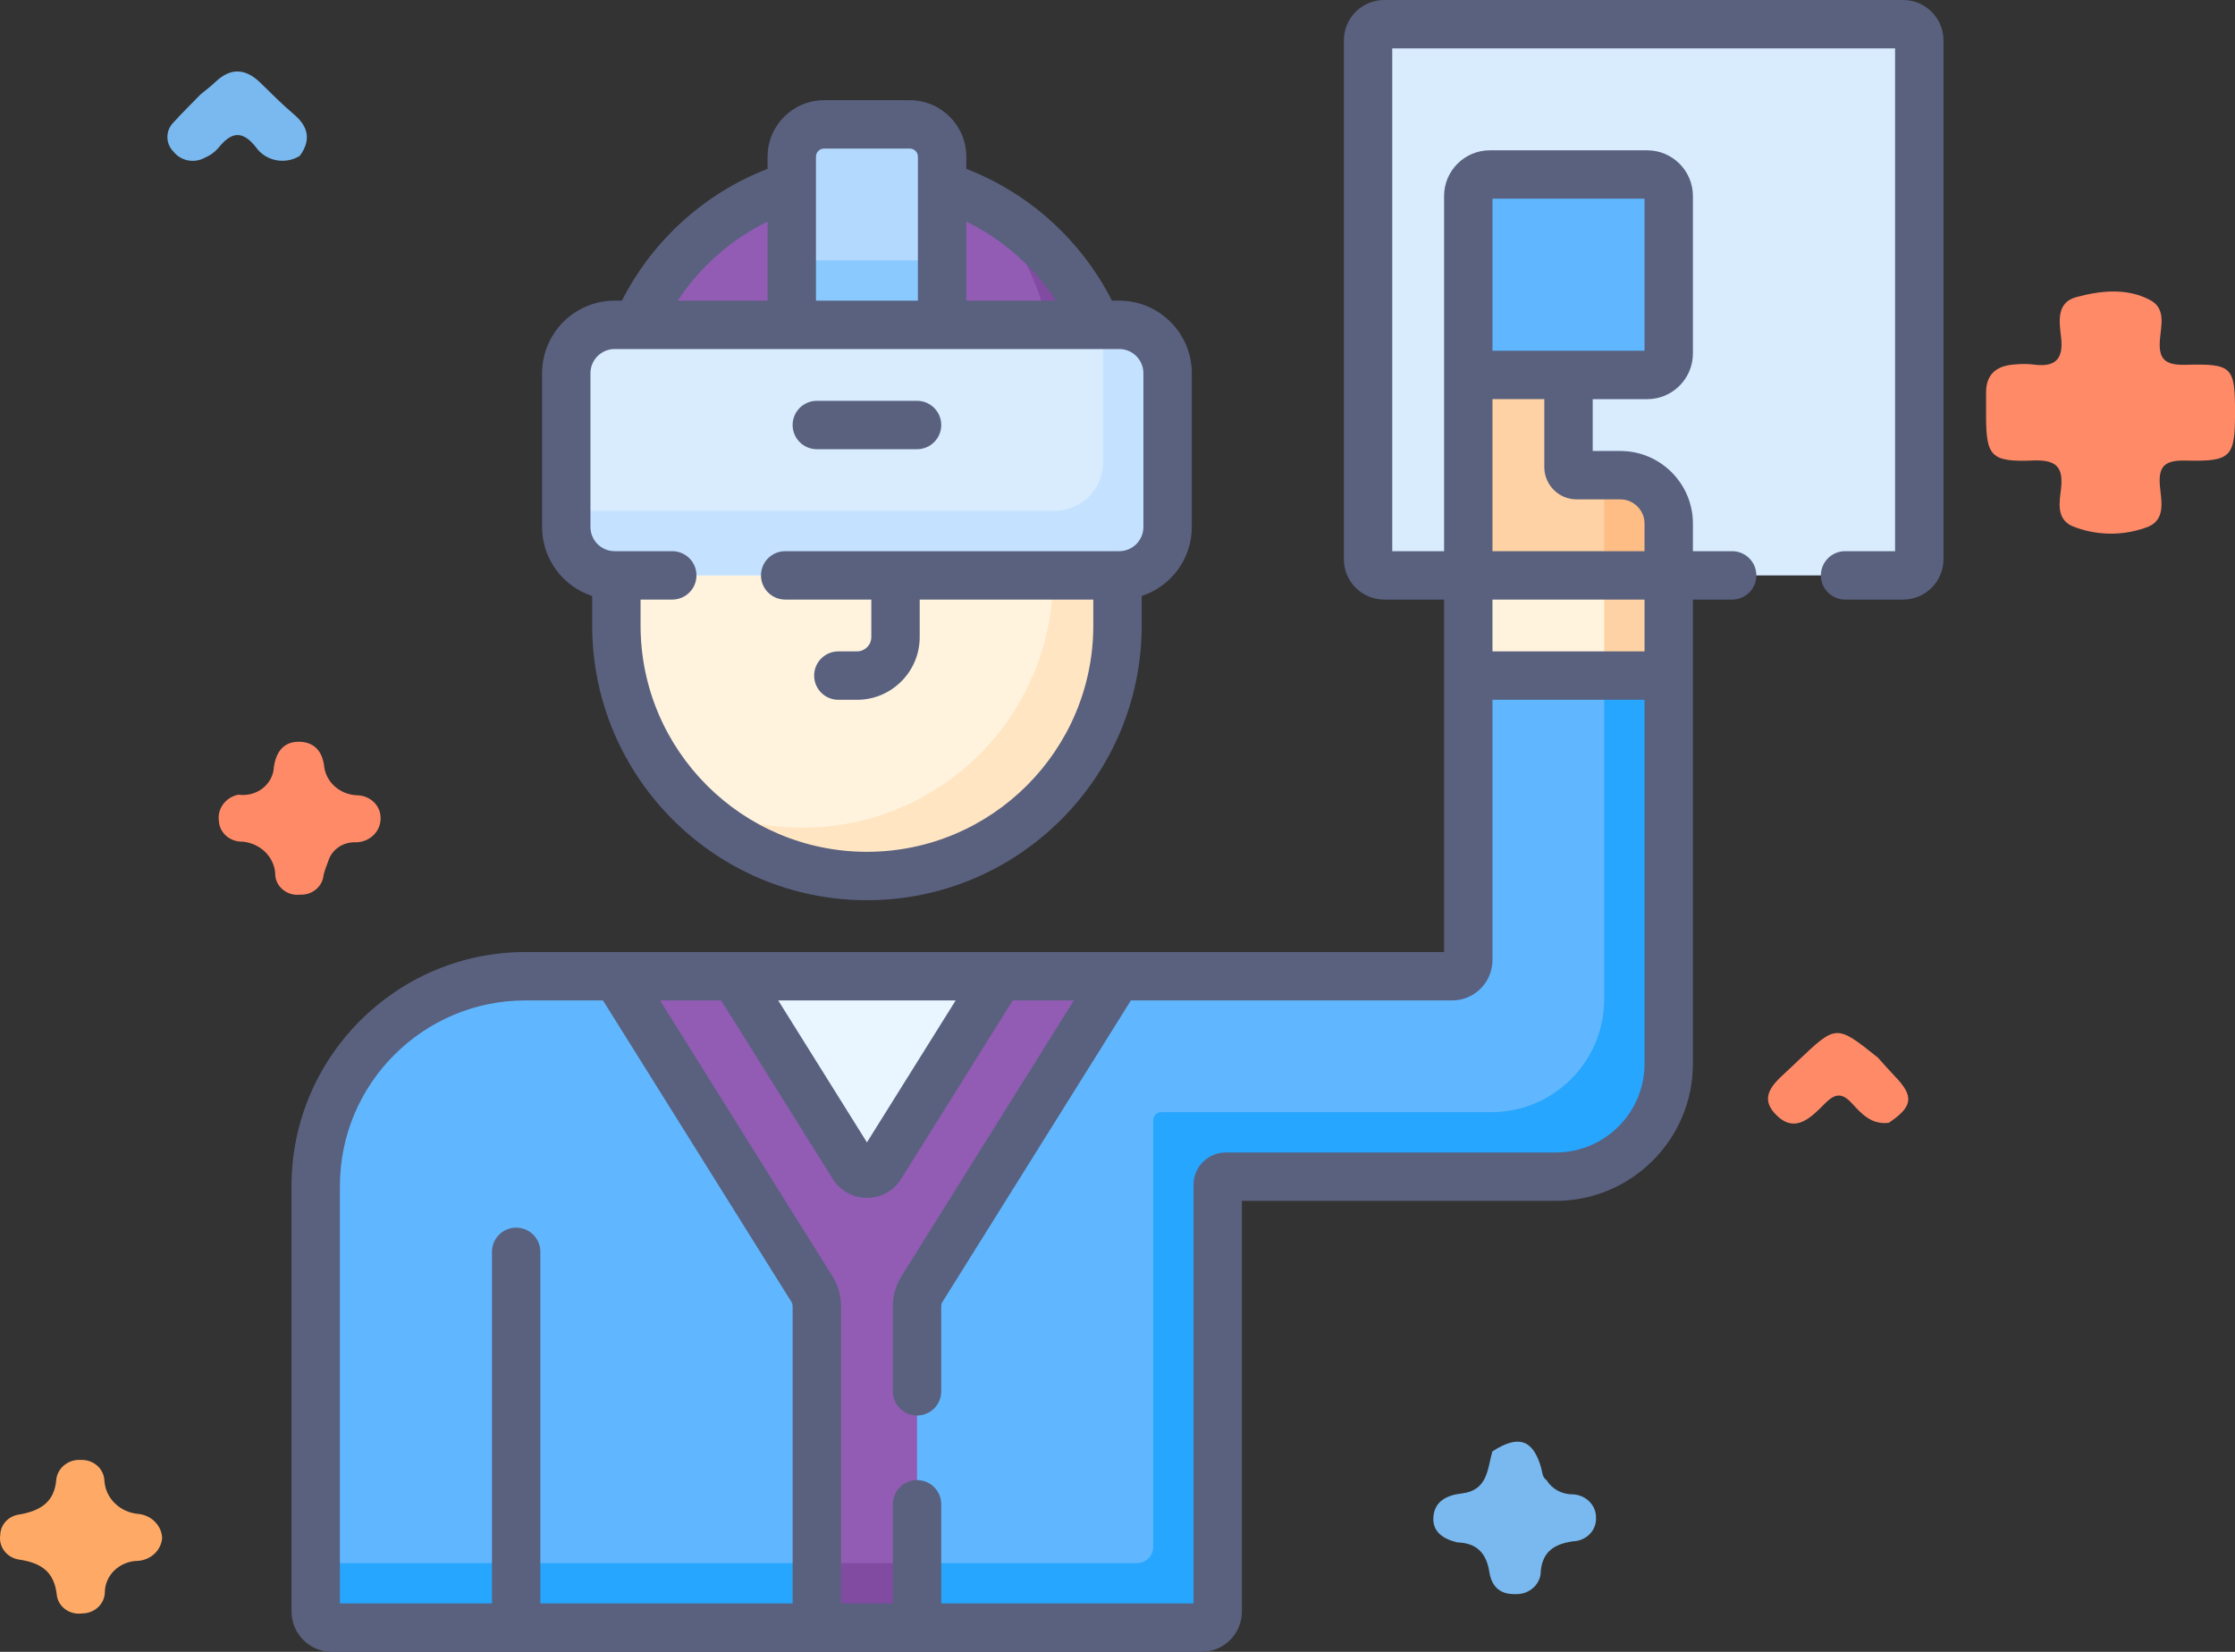
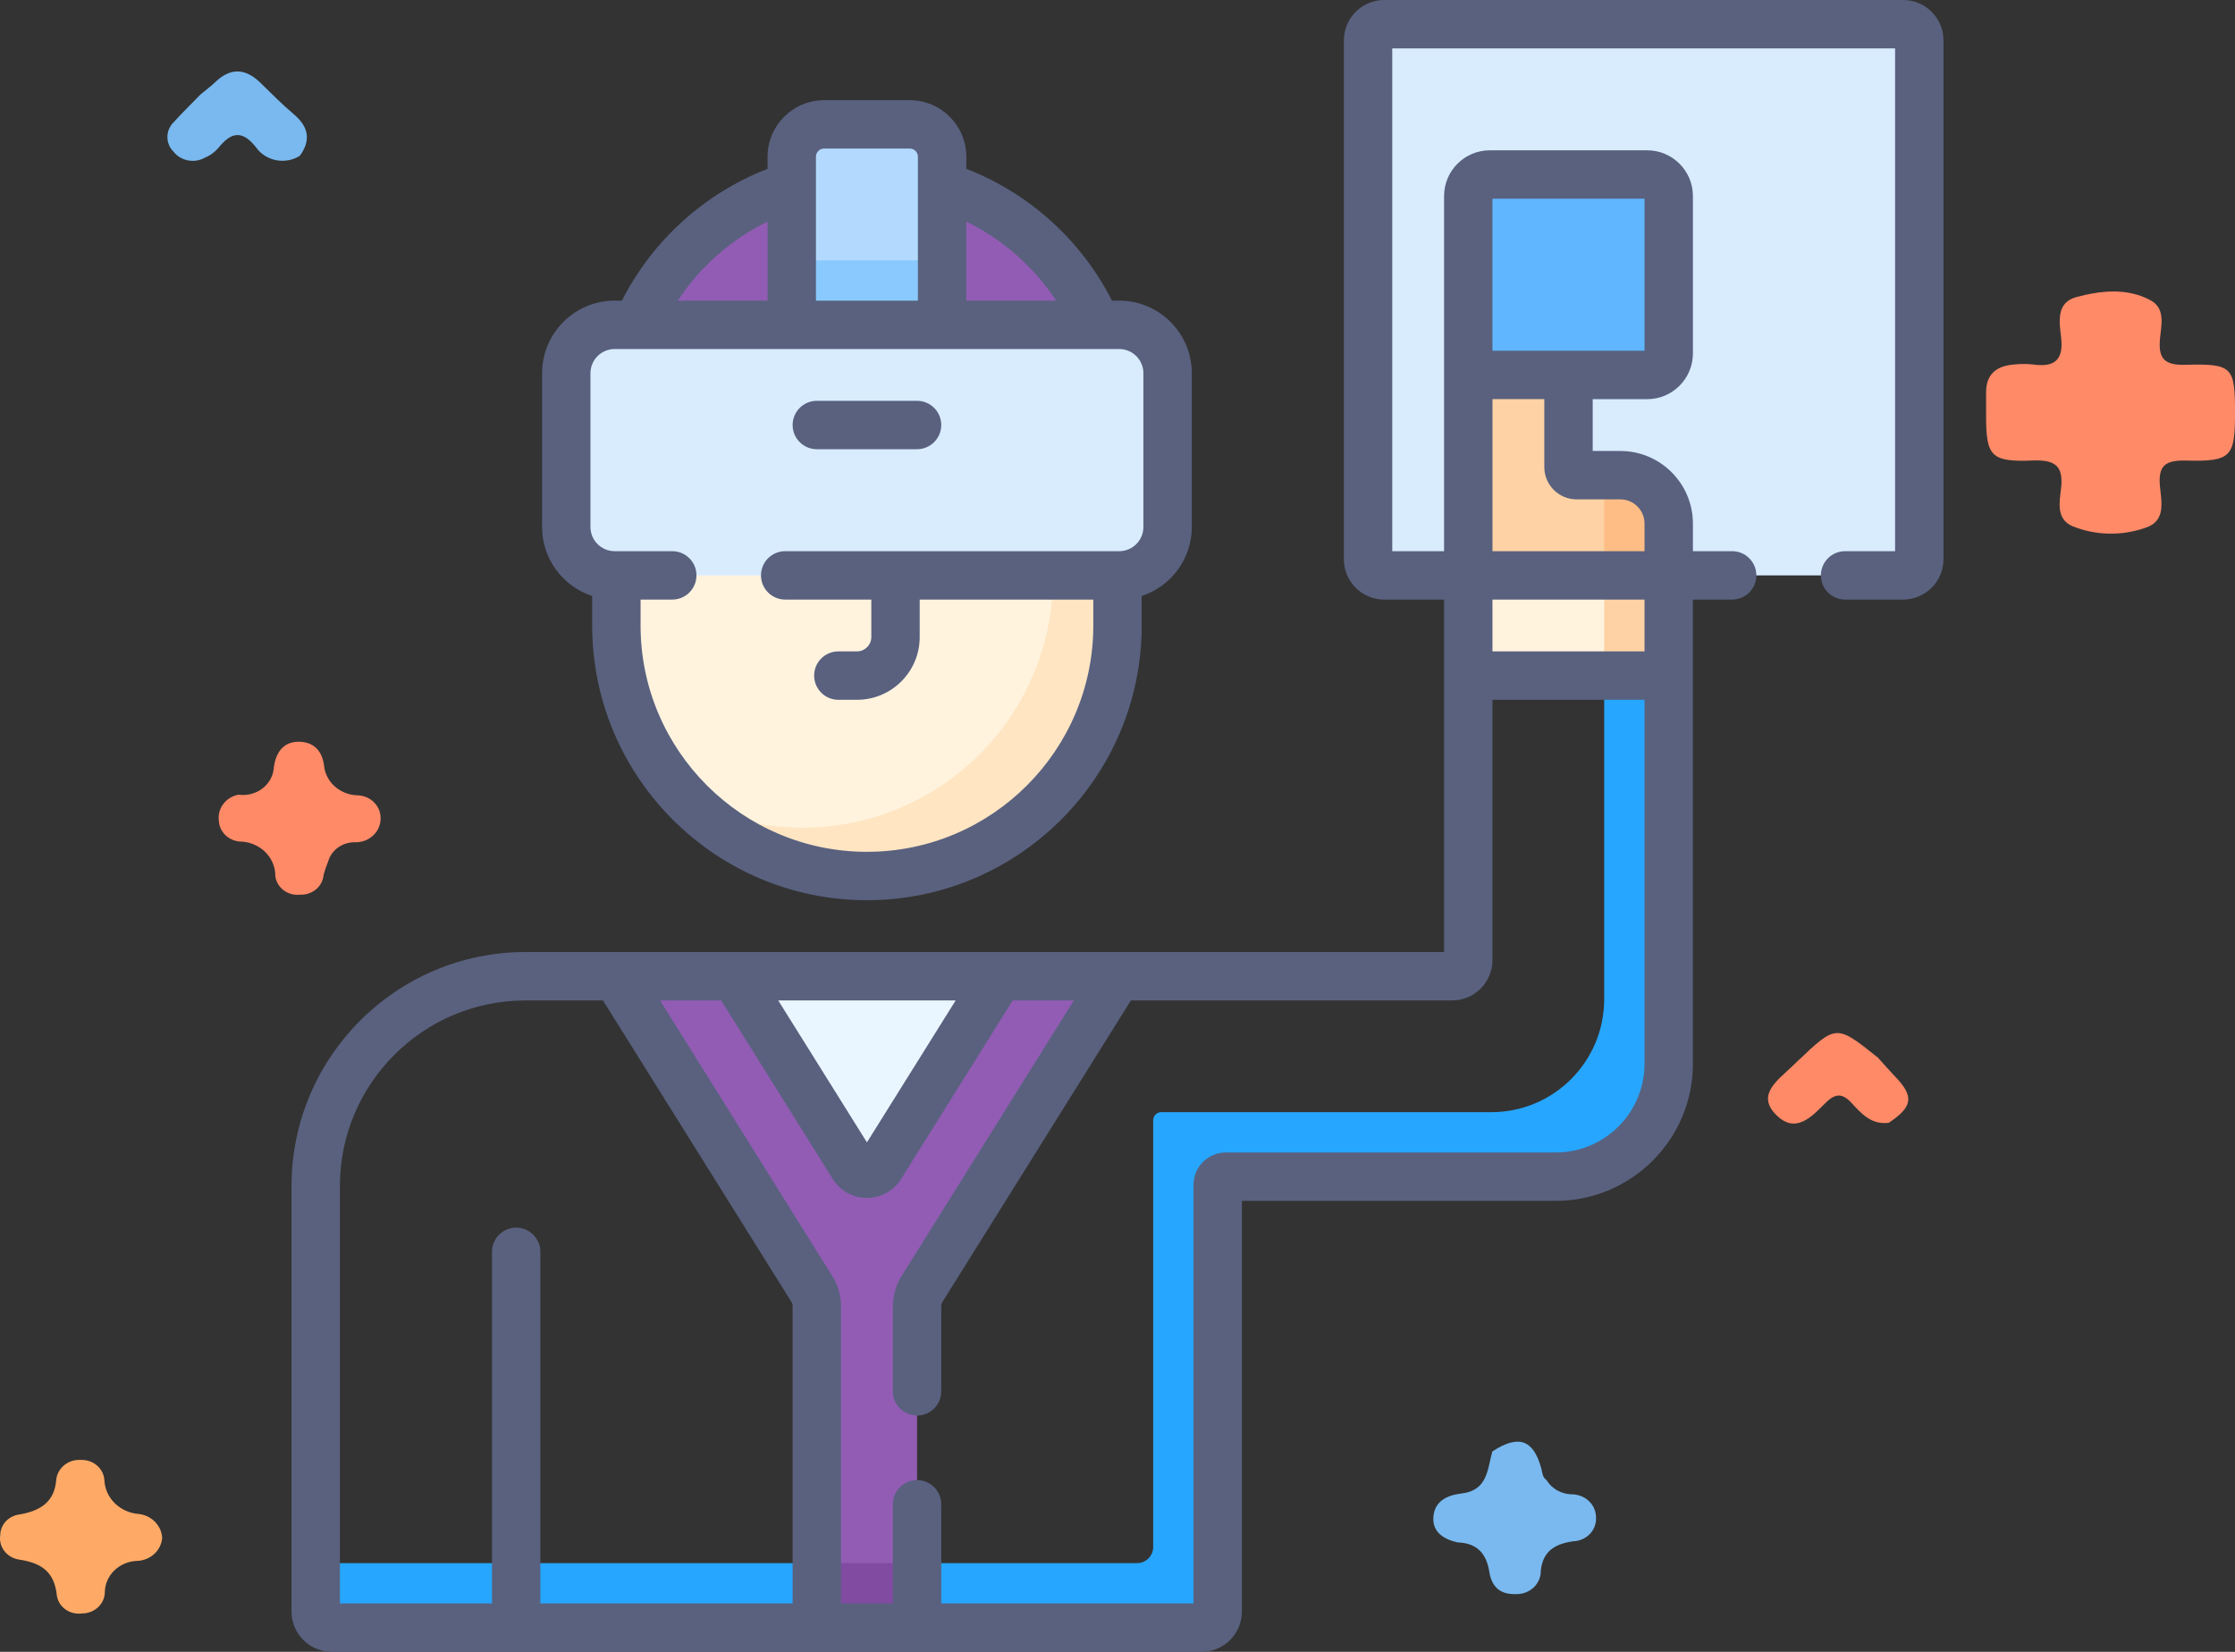
<svg xmlns="http://www.w3.org/2000/svg" width="92" height="68" viewBox="0 0 92 68" fill="none">
  <rect x="0" y="0" width="92" height="68" fill="#333333" stroke="none" />
  <path d="M59.995 63.495C59.417 63.361 58.962 63.065 59.002 62.459C59.045 61.826 59.515 61.556 60.167 61.48C61.245 61.355 61.226 60.471 61.43 59.75C62.501 59.051 63.111 59.254 63.44 60.429C63.49 60.609 63.48 60.808 63.663 60.933C63.773 61.114 63.932 61.263 64.123 61.366C64.314 61.468 64.531 61.521 64.751 61.517C65.01 61.53 65.254 61.639 65.431 61.819C65.608 62 65.703 62.239 65.697 62.485C65.703 62.607 65.682 62.729 65.638 62.843C65.594 62.958 65.526 63.063 65.439 63.152C65.351 63.242 65.246 63.314 65.129 63.365C65.013 63.416 64.886 63.445 64.758 63.449C64.011 63.553 63.507 63.857 63.425 64.652C63.428 64.782 63.404 64.912 63.352 65.032C63.301 65.153 63.224 65.262 63.127 65.353C63.029 65.444 62.912 65.515 62.784 65.562C62.656 65.608 62.52 65.629 62.383 65.624C61.698 65.641 61.395 65.27 61.304 64.701C61.188 63.972 60.818 63.52 59.995 63.495Z" fill="#79B9EF" />
  <path d="M77.747 46.222C77.025 46.309 76.619 45.84 76.216 45.404C75.829 44.984 75.537 45.011 75.14 45.408C74.579 45.969 73.906 46.711 73.1 45.882C72.31 45.072 73.149 44.494 73.719 43.946C73.815 43.854 73.912 43.763 74.008 43.671C75.589 42.17 75.589 42.17 77.296 43.534C77.535 43.798 77.768 44.065 78.015 44.323C78.797 45.137 78.738 45.56 77.747 46.222Z" fill="#FF8A68" />
  <path d="M6.675 63.31C6.656 63.556 6.544 63.788 6.359 63.962C6.173 64.136 5.928 64.24 5.668 64.255C5.305 64.261 4.96 64.403 4.707 64.648C4.454 64.894 4.313 65.225 4.315 65.568C4.305 65.798 4.201 66.016 4.025 66.174C3.849 66.333 3.615 66.421 3.372 66.419C3.251 66.435 3.129 66.428 3.011 66.399C2.893 66.37 2.783 66.318 2.687 66.248C2.59 66.177 2.51 66.089 2.45 65.989C2.39 65.889 2.352 65.778 2.338 65.663C2.236 64.714 1.716 64.339 0.779 64.201C0.537 64.162 0.321 64.036 0.178 63.848C0.034 63.66 -0.026 63.426 0.01 63.197C0.012 62.984 0.096 62.779 0.246 62.621C0.397 62.463 0.604 62.364 0.827 62.341C1.677 62.186 2.247 61.824 2.317 60.902C2.344 60.671 2.464 60.458 2.652 60.309C2.84 60.159 3.082 60.084 3.326 60.1C3.57 60.09 3.808 60.171 3.99 60.326C4.171 60.481 4.281 60.697 4.296 60.928C4.311 61.287 4.465 61.628 4.728 61.886C4.992 62.144 5.346 62.3 5.724 62.326C5.979 62.358 6.214 62.474 6.387 62.654C6.561 62.834 6.663 63.066 6.675 63.31Z" fill="#FEAA66" />
  <path d="M8.254 3.888C8.458 3.718 8.673 3.559 8.864 3.377C9.498 2.772 10.108 2.812 10.72 3.408C11.172 3.849 11.616 4.299 12.098 4.707C12.709 5.224 12.804 5.776 12.342 6.415C12.199 6.504 12.039 6.566 11.87 6.597C11.702 6.627 11.529 6.626 11.361 6.593C11.193 6.56 11.034 6.496 10.892 6.404C10.75 6.312 10.629 6.195 10.535 6.059C9.956 5.328 9.501 5.45 8.986 6.093C8.836 6.268 8.643 6.406 8.425 6.496C8.216 6.611 7.971 6.648 7.735 6.602C7.499 6.556 7.289 6.43 7.145 6.247C6.979 6.081 6.888 5.86 6.891 5.631C6.893 5.402 6.989 5.183 7.159 5.021C7.51 4.633 7.888 4.266 8.254 3.888Z" fill="#79B9EF" />
  <path d="M9.815 32.714C9.992 32.739 10.174 32.728 10.347 32.682C10.52 32.636 10.68 32.556 10.818 32.447C10.956 32.338 11.068 32.202 11.147 32.049C11.225 31.896 11.269 31.729 11.275 31.559C11.363 30.994 11.644 30.538 12.286 30.535C12.897 30.533 13.253 30.889 13.338 31.504C13.367 31.83 13.519 32.135 13.767 32.362C14.016 32.59 14.342 32.723 14.687 32.739C14.816 32.739 14.943 32.763 15.062 32.81C15.181 32.857 15.289 32.925 15.38 33.012C15.471 33.098 15.543 33.201 15.592 33.313C15.641 33.426 15.666 33.547 15.666 33.669C15.67 33.8 15.647 33.93 15.597 34.051C15.548 34.173 15.473 34.284 15.377 34.378C15.281 34.472 15.166 34.546 15.04 34.597C14.913 34.648 14.777 34.674 14.639 34.674C14.383 34.664 14.131 34.737 13.924 34.882C13.718 35.027 13.571 35.234 13.506 35.47C13.431 35.648 13.369 35.83 13.32 36.016C13.303 36.244 13.192 36.457 13.011 36.609C12.831 36.762 12.595 36.841 12.353 36.83C12.233 36.844 12.111 36.835 11.995 36.803C11.878 36.772 11.769 36.719 11.675 36.648C11.58 36.577 11.501 36.488 11.442 36.388C11.383 36.287 11.346 36.177 11.333 36.063C11.335 35.877 11.298 35.693 11.225 35.521C11.152 35.349 11.043 35.193 10.906 35.061C10.768 34.929 10.605 34.824 10.425 34.752C10.245 34.68 10.051 34.642 9.856 34.642C9.631 34.62 9.422 34.523 9.266 34.367C9.111 34.212 9.02 34.008 9.01 33.794C8.974 33.551 9.037 33.304 9.187 33.103C9.336 32.902 9.561 32.763 9.815 32.714Z" fill="#FF8A68" />
  <path d="M92.001 17.012C92.001 18.808 91.84 19.005 90.003 18.96C89.172 18.939 88.84 19.134 88.906 19.97C88.957 20.607 89.2 21.457 88.291 21.733C87.321 22.071 86.252 22.044 85.302 21.659C84.617 21.351 84.783 20.641 84.842 20.087C84.935 19.205 84.625 18.919 83.674 18.957C81.958 19.026 81.755 18.777 81.754 17.134C81.754 16.811 81.757 16.488 81.754 16.165C81.749 15.405 82.183 15.047 82.947 15.002C83.184 14.978 83.424 14.978 83.662 15.002C84.588 15.137 84.945 14.807 84.843 13.901C84.773 13.282 84.621 12.46 85.463 12.232C86.463 11.962 87.563 11.839 88.526 12.363C89.163 12.709 88.954 13.419 88.91 13.973C88.848 14.757 89.084 15.042 89.967 15.017C91.906 14.964 92.001 15.104 92.001 17.012Z" fill="#FF8A68" />
  <path d="M78.34 23.686H56.977C56.611 23.686 56.313 23.389 56.313 23.022V1.66C56.313 1.293 56.611 0.996 56.977 0.996H78.34C78.706 0.996 79.004 1.293 79.004 1.66V23.022C79.004 23.389 78.706 23.686 78.34 23.686Z" fill="#D8ECFE" />
  <path d="M46 17.497C46 11.801 41.383 7.184 35.687 7.184C29.991 7.184 25.373 11.801 25.373 17.497H46Z" fill="#925CB4" />
-   <path d="M60.439 27.813V39.525C60.439 39.892 60.142 40.189 59.775 40.189H44.281L35.686 50.503L27.091 40.189H21.629C16.861 40.189 12.996 44.054 12.996 48.822V66.341C12.996 66.707 13.293 67.005 13.66 67.005H49.461C49.828 67.005 50.125 66.707 50.125 66.341V48.772C50.125 48.589 50.274 48.44 50.458 48.44H64.042C66.609 48.44 68.69 46.359 68.69 43.792V27.813L64.565 25.75L60.439 27.813Z" fill="#60B7FF" />
  <path d="M66.034 26.484V41.135C66.034 43.702 63.953 45.784 61.386 45.784H47.801C47.618 45.784 47.469 45.932 47.469 46.116V63.684C47.469 64.051 47.172 64.348 46.805 64.348H12.996V66.341C12.996 66.707 13.293 67.005 13.66 67.005H49.461C49.828 67.005 50.125 66.707 50.125 66.341V48.772C50.125 48.589 50.274 48.44 50.458 48.44H64.042C66.609 48.44 68.69 46.359 68.69 43.792V27.812L66.034 26.484Z" fill="#26A6FE" />
  <path d="M25.373 17.5V25.751C25.373 31.447 29.991 36.065 35.687 36.065C41.383 36.065 46 31.447 46 25.751V17.5H25.373Z" fill="#FFF3DE" />
-   <path d="M40.461 8.355C42.246 10.21 43.343 12.73 43.343 15.507H25.564C25.438 16.152 25.372 16.818 25.372 17.5H46C46 13.526 43.753 10.078 40.461 8.355Z" fill="#814BA2" />
  <path d="M43.343 17.5V23.759C43.343 29.455 38.726 34.072 33.03 34.072C31.307 34.072 29.683 33.65 28.255 32.903C30.131 34.852 32.767 36.065 35.686 36.065C41.382 36.065 46 31.447 46 25.751V17.5H43.343Z" fill="#FFE5C2" />
  <path d="M38.78 13.372L35.686 15.435L32.592 13.372V6.449C32.592 5.716 33.186 5.121 33.92 5.121H37.452C38.185 5.121 38.78 5.716 38.78 6.449V13.372Z" fill="#B3DAFE" />
  <path d="M32.592 10.715V13.371L35.686 15.434L38.78 13.371V10.715H32.592Z" fill="#8AC9FE" />
  <path d="M48.062 21.693C48.062 22.793 47.17 23.685 46.07 23.685H25.302C24.201 23.685 23.31 22.793 23.31 21.693V15.363C23.31 14.263 24.201 13.371 25.302 13.371H46.07C47.17 13.371 48.062 14.263 48.062 15.363V21.693Z" fill="#D8ECFE" />
-   <path d="M46.07 13.371H45.406V19.036C45.406 20.137 44.514 21.029 43.414 21.029H23.31V21.693C23.31 22.793 24.201 23.685 25.302 23.685H46.07C47.17 23.685 48.062 22.793 48.062 21.693V15.363C48.062 14.263 47.171 13.371 46.07 13.371Z" fill="#C4E2FF" />
  <path d="M60.44 23.688V27.813H68.69V23.688L64.565 22.359L60.44 23.688Z" fill="#FFF3DE" />
  <path d="M66.034 22.832V27.813H68.69V23.687L66.034 22.832Z" fill="#FED2A4" />
  <path d="M66.698 19.559H64.897C64.713 19.559 64.565 19.411 64.565 19.227V15.434C64.565 14.294 63.641 13.371 62.502 13.371L60.44 15.434V23.685H68.69V21.552C68.69 20.451 67.798 19.559 66.698 19.559Z" fill="#FED2A4" />
  <path d="M66.698 19.562H65.921C65.994 19.77 66.034 19.994 66.034 20.227V23.688H68.691V21.555C68.691 20.454 67.799 19.562 66.698 19.562Z" fill="#FFBD86" />
  <path d="M44.281 40.188H27.092L35.687 50.501L44.281 40.188Z" fill="#EAF6FF" />
  <path d="M67.805 15.435H60.44V8.069C60.44 7.58 60.836 7.184 61.325 7.184H67.805C68.294 7.184 68.691 7.58 68.691 8.069V14.549C68.69 15.038 68.294 15.435 67.805 15.435Z" fill="#60B7FF" />
  <path d="M41.136 40.188L36.25 48.005C35.99 48.421 35.384 48.421 35.124 48.005L30.238 40.188H25.373L33.422 53.066C33.554 53.277 33.624 53.521 33.624 53.77V67.003H37.749V53.77C37.749 53.521 37.819 53.277 37.951 53.066L46 40.188H41.136Z" fill="#925CB4" />
  <path d="M33.623 64.348H37.748V67.004H33.623V64.348Z" fill="#814BA2" />
  <path d="M24.376 24.535V25.749C24.376 31.985 29.45 37.058 35.686 37.058C41.922 37.058 46.996 31.985 46.996 25.749V24.535C48.192 24.145 49.059 23.018 49.059 21.694V15.364C49.059 13.717 47.718 12.376 46.07 12.376H45.772C44.509 9.891 42.37 7.956 39.776 6.95V6.449C39.776 5.168 38.733 4.125 37.452 4.125H33.92C32.639 4.125 31.596 5.168 31.596 6.449V6.95C29.002 7.956 26.863 9.891 25.6 12.376H25.302C23.654 12.376 22.314 13.717 22.314 15.364V21.694C22.313 23.018 23.18 24.145 24.376 24.535ZM43.472 12.376H39.776V9.123C41.276 9.856 42.554 10.981 43.472 12.376ZM33.92 6.117H37.452C37.635 6.117 37.784 6.266 37.784 6.449V12.376H33.588V6.449C33.588 6.266 33.737 6.117 33.92 6.117ZM31.596 9.123V12.376H27.9C28.818 10.981 30.096 9.856 31.596 9.123ZM24.305 15.364C24.305 14.815 24.752 14.368 25.302 14.368H46.07C46.62 14.368 47.066 14.815 47.066 15.364V21.694C47.066 22.243 46.62 22.69 46.07 22.69H32.321C31.771 22.69 31.325 23.136 31.325 23.686C31.325 24.236 31.771 24.682 32.321 24.682H35.866V26.227C35.866 26.552 35.602 26.815 35.278 26.815H34.51C33.959 26.815 33.513 27.261 33.513 27.811C33.513 28.362 33.959 28.808 34.51 28.808H35.278C36.701 28.808 37.858 27.65 37.858 26.227V24.682H45.004V25.749C45.004 30.887 40.824 35.066 35.686 35.066C30.548 35.066 26.368 30.886 26.368 25.749V24.682H27.673C28.223 24.682 28.669 24.236 28.669 23.686C28.669 23.136 28.223 22.69 27.673 22.69H25.302C24.752 22.69 24.305 22.243 24.305 21.694V15.364Z" fill="#59617F" />
  <path d="M33.623 18.492H37.748C38.299 18.492 38.745 18.046 38.745 17.496C38.745 16.946 38.299 16.5 37.748 16.5H33.623C33.073 16.5 32.627 16.946 32.627 17.496C32.627 18.046 33.073 18.492 33.623 18.492Z" fill="#59617F" />
  <path d="M78.34 0H56.978C56.062 0 55.318 0.745 55.318 1.66V23.022C55.318 23.938 56.062 24.682 56.978 24.682H59.443V39.192H21.629C16.32 39.192 12 43.512 12 48.821V66.34C12 67.255 12.745 68 13.66 68H49.461C50.377 68 51.121 67.255 51.121 66.34V49.435H64.042C67.154 49.435 69.686 46.903 69.686 43.791V24.682H71.301C71.852 24.682 72.297 24.237 72.297 23.686C72.297 23.136 71.852 22.69 71.301 22.69H69.686V21.553C69.686 19.905 68.346 18.565 66.698 18.565H65.561V16.432H67.805C68.842 16.432 69.686 15.588 69.686 14.55V8.07C69.686 7.032 68.842 6.188 67.805 6.188H61.325C60.287 6.188 59.443 7.032 59.443 8.07V22.69H57.31V1.992H78.008V22.69H75.95C75.4 22.69 74.954 23.136 74.954 23.686C74.954 24.237 75.4 24.682 75.95 24.682H78.34C79.255 24.682 80 23.938 80 23.022V1.66C80 0.745 79.255 0 78.34 0ZM39.338 41.184L35.686 47.027L32.035 41.184H39.338ZM13.992 48.821C13.992 44.61 17.418 41.184 21.629 41.184H24.82L32.577 53.594C32.61 53.647 32.627 53.708 32.627 53.771V66.008H22.243V51.533C22.243 50.983 21.797 50.537 21.247 50.537C20.697 50.537 20.251 50.983 20.251 51.533V66.008H13.992V48.821ZM64.042 47.443H50.458C49.725 47.443 49.129 48.039 49.129 48.771V66.008H38.745V61.925C38.745 61.375 38.299 60.929 37.749 60.929C37.199 60.929 36.753 61.375 36.753 61.925V66.008H34.62V53.771C34.62 53.335 34.498 52.909 34.266 52.539L27.17 41.184H29.685L34.278 48.533C34.584 49.022 35.11 49.313 35.686 49.313C36.262 49.313 36.789 49.022 37.094 48.533L41.687 41.184H44.203L37.106 52.539C36.875 52.909 36.753 53.335 36.753 53.771V57.276C36.753 57.827 37.199 58.272 37.749 58.272C38.299 58.272 38.745 57.827 38.745 57.276V53.771C38.745 53.708 38.763 53.647 38.795 53.595L46.552 41.184H59.775C60.691 41.184 61.435 40.44 61.435 39.524V28.808H67.694V43.791C67.694 45.805 66.056 47.443 64.042 47.443ZM67.694 26.816H61.435V24.682H67.694V26.816ZM61.435 8.18H67.694V14.439H61.435V8.18ZM61.435 16.431H63.569V19.229C63.569 19.961 64.164 20.557 64.897 20.557H66.698C67.247 20.557 67.694 21.004 67.694 21.553V22.69H61.435V16.431H61.435Z" fill="#59617F" />
</svg>